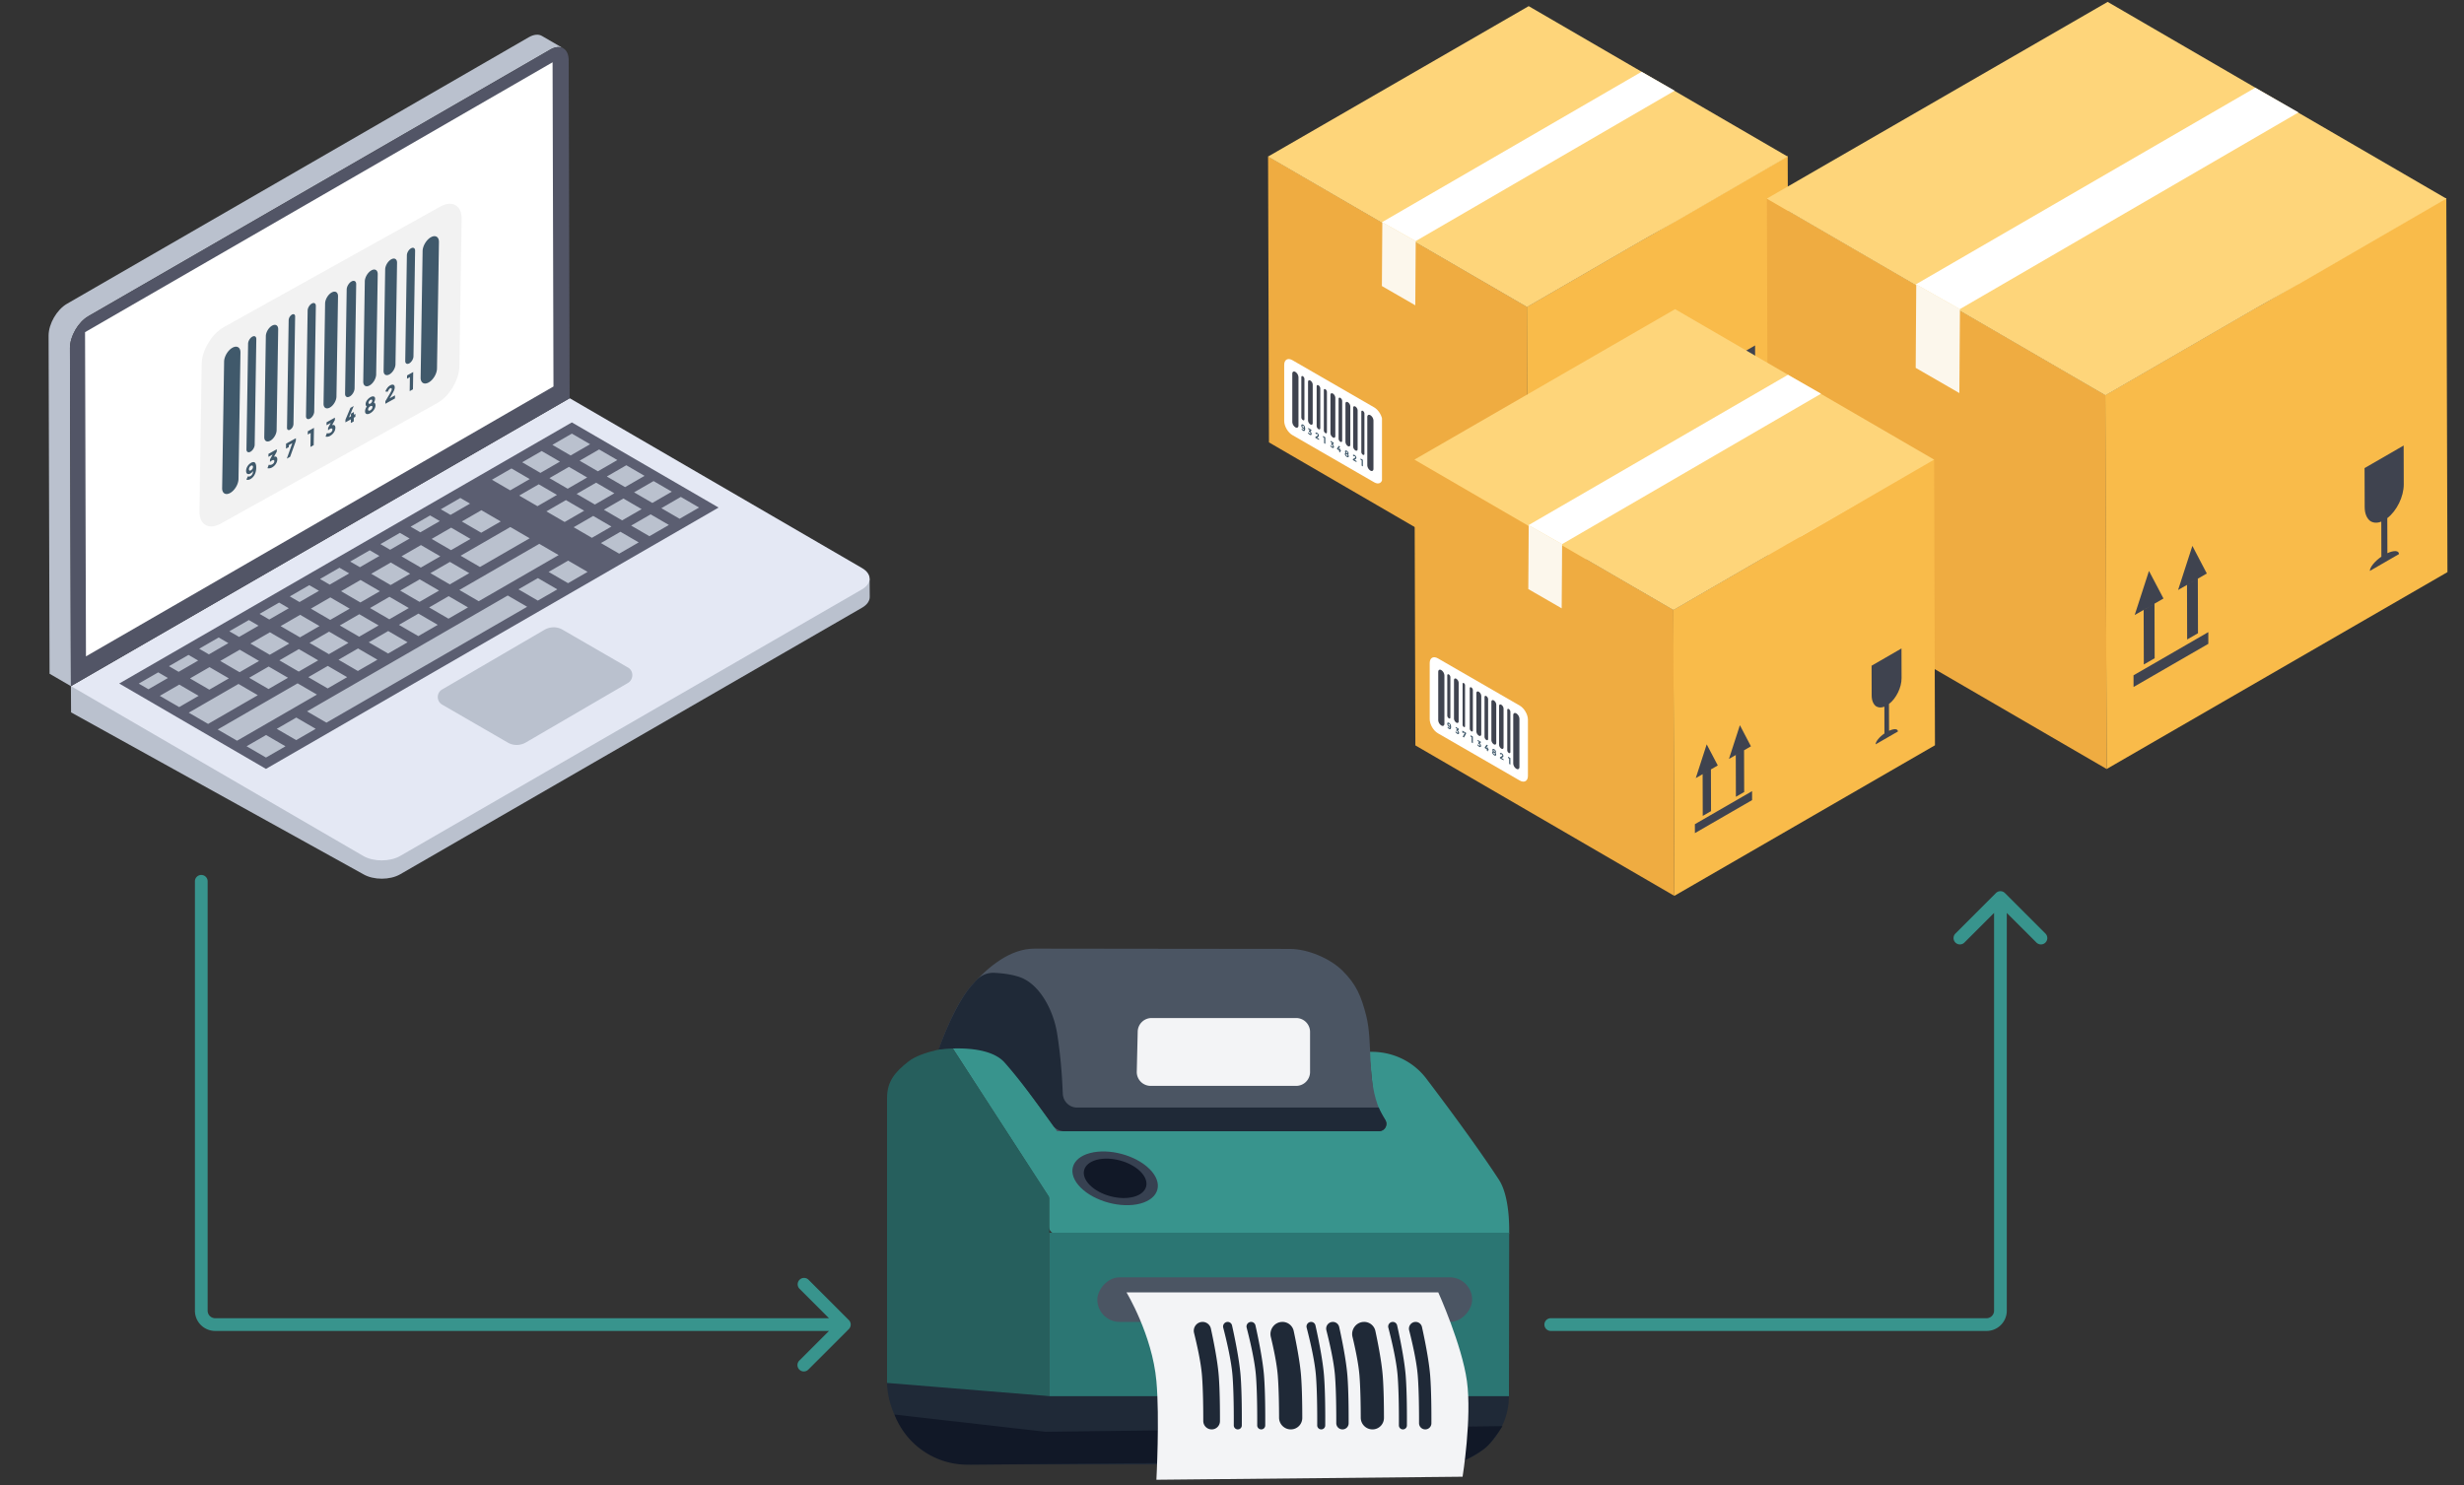
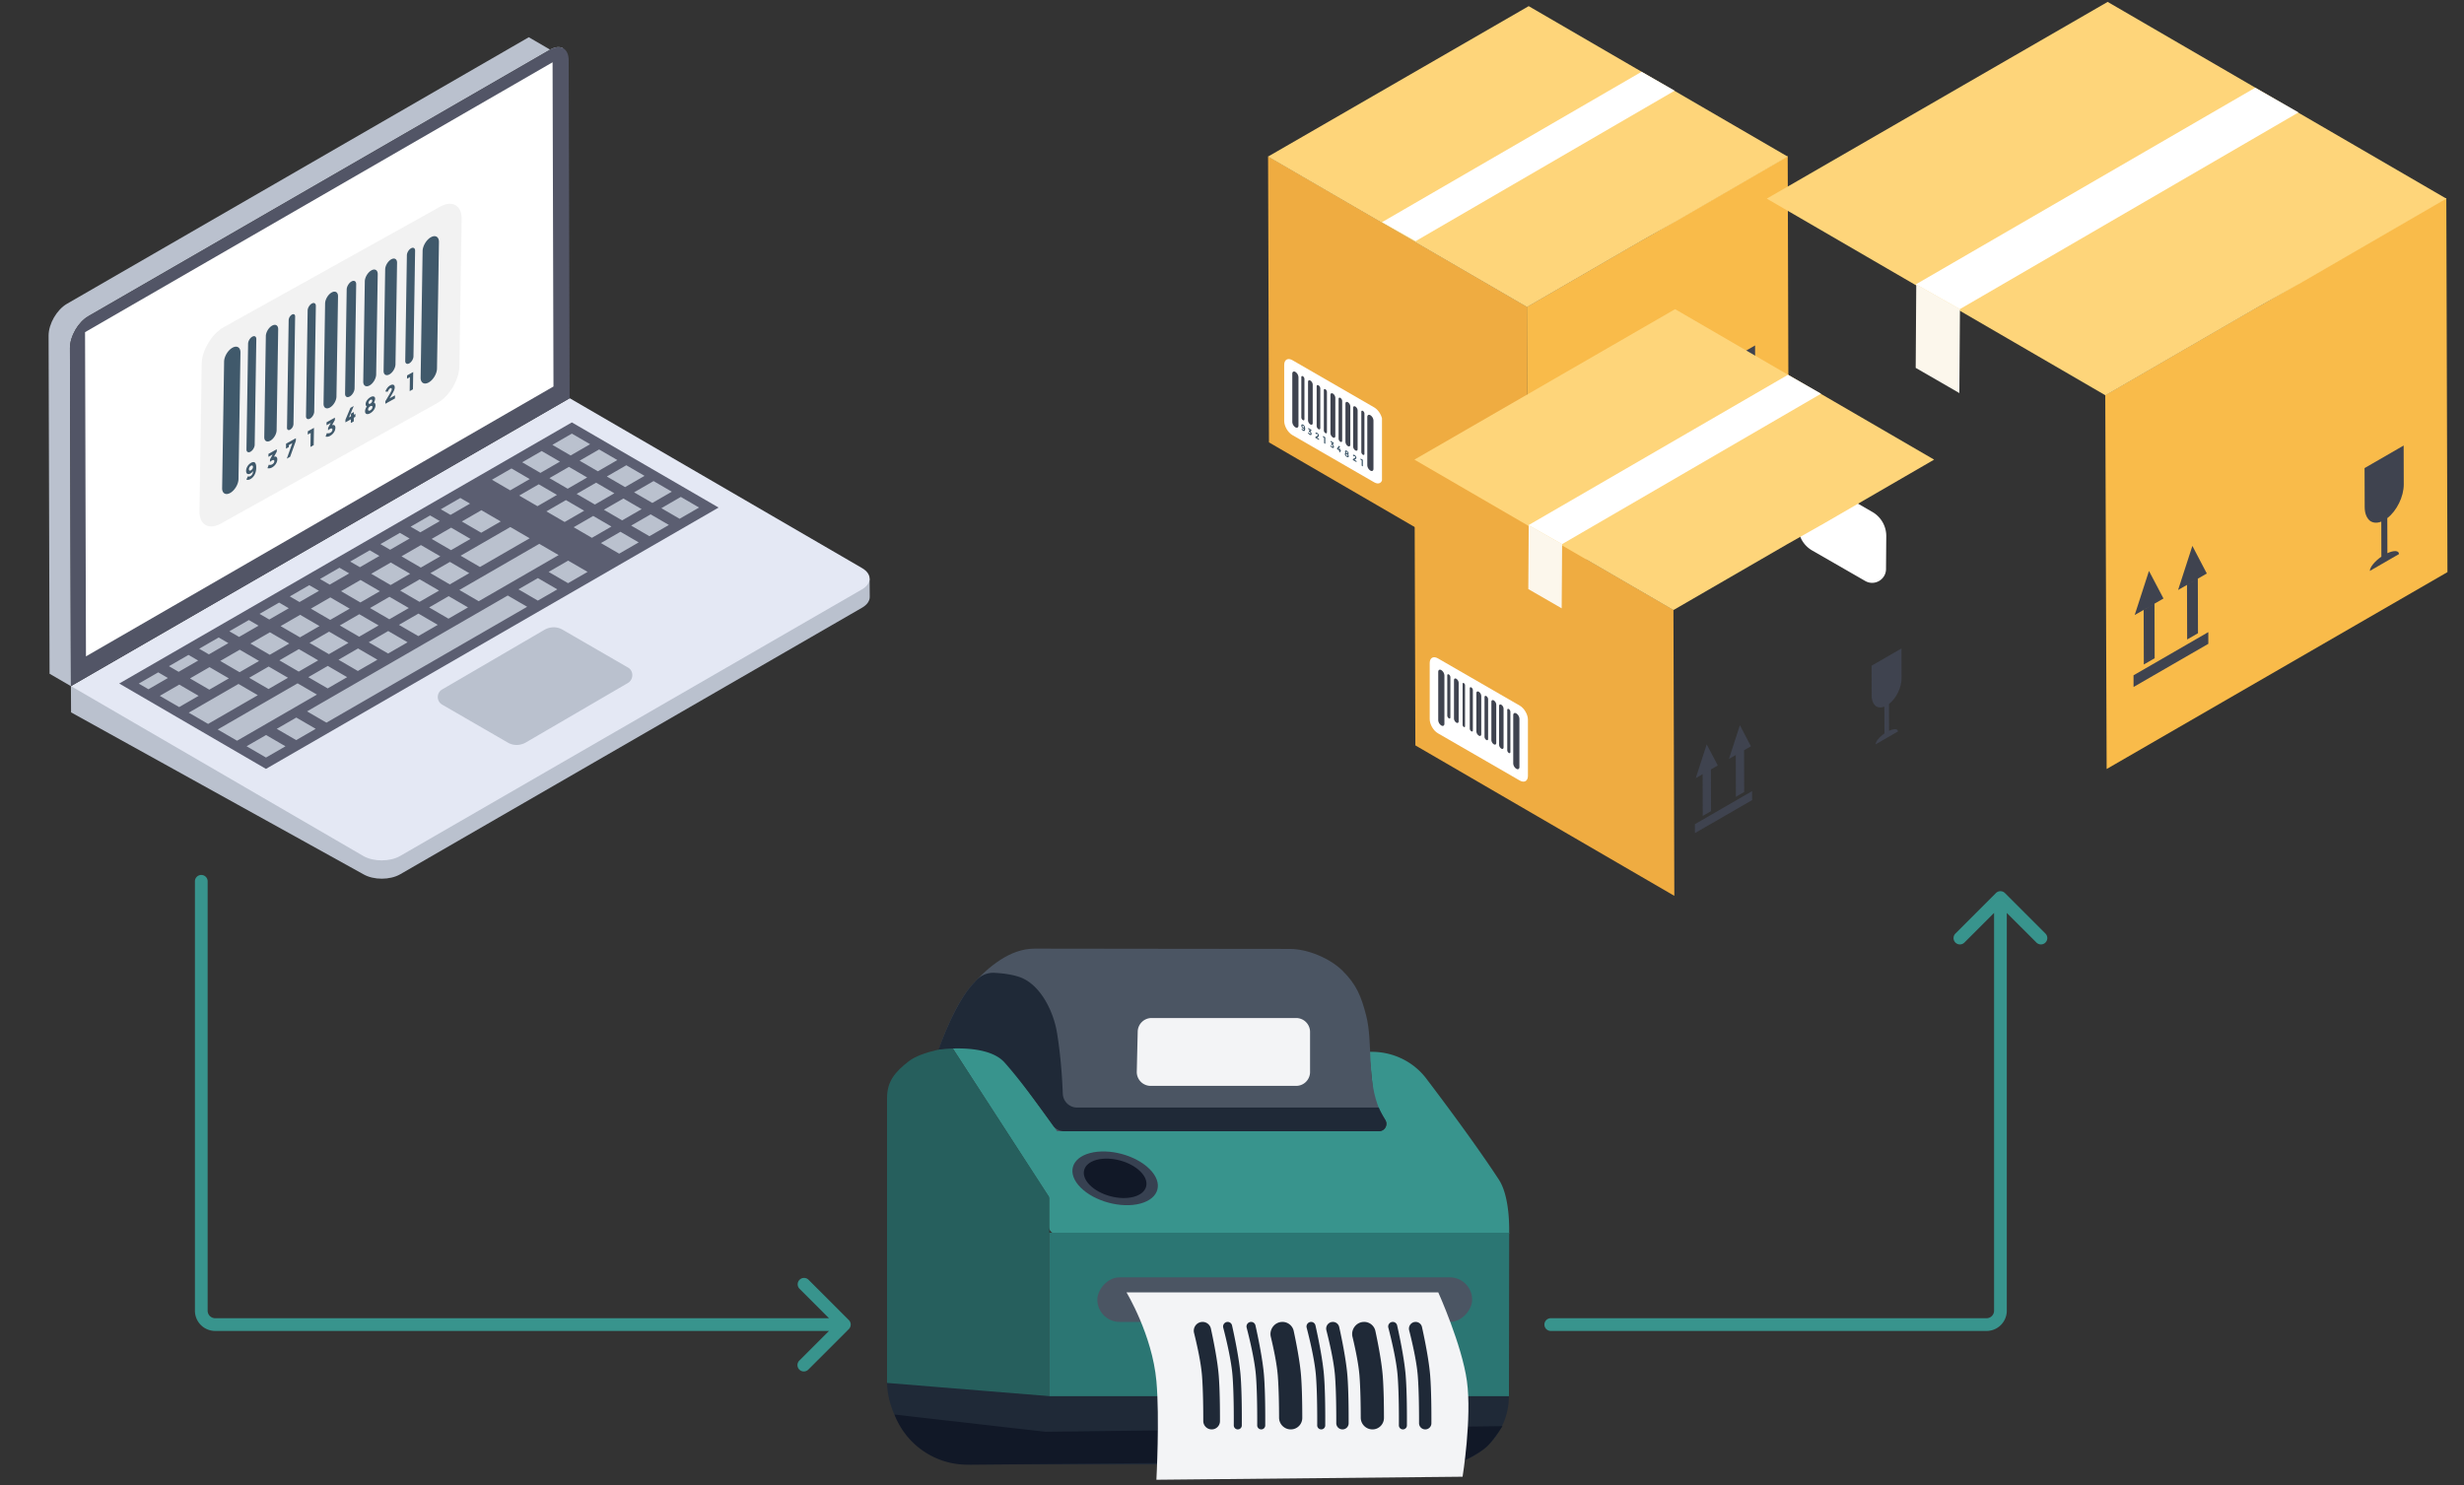
<svg xmlns="http://www.w3.org/2000/svg" width="355" height="214" fill="none" viewBox="0 0 355 214">
  <rect x="0" y="0" width="355" height="214" fill="#333333" stroke="none" />
  <path fill="#EFAC41" d="m182.697 22.54.129 41.209 37.31 21.681-.129-41.206-37.31-21.683Z" />
  <path fill="#F9BB4A" d="m219.983 44.235.152 41.195 37.553-21.697-.125-41.159v-.061h-.061l-16.29 9.442-3.704 2.159-1.11.618-16.415 9.503Z" />
  <path fill="#FED57A" d="m182.687 22.568 37.319 21.679 16.406-9.496 4.748-2.687.095-.045 16.31-9.451L220.246.886l-37.559 21.682Z" />
  <path fill="#fff" d="m241.273 13.07-37.319 21.68-4.748-2.686-.097-.045 37.416-21.684.046.047 4.702 2.687Z" />
-   <path fill="#FCF7EC" d="m203.97 34.732-.064 9.265-4.811-2.777.061-9.204 3.701 2.098 1.113.618Z" />
  <path fill="#3F434F" d="m224.8 63.6 1.597 3.037-.99.573-2.182 1.25 1.575-4.86Zm.607 3.61.018 6.012-1.194.689-.018-6.012 1.194-.689Zm5.931 3.133.002 1.289-8.239 4.757-.005-1.287 8.242-4.759Zm21.525-20.565.011 4.282c.005 1.354-.777 2.927-1.815 3.722l.012 3.862c.727-.335 1.275-.306 1.277.1l-3.212 1.855c-.002-.405.544-1.07 1.271-1.572l-.009-3.862c-.476.19-.883.142-1.205-.057-.376-.281-.625-.806-.625-1.559l-.014-4.283 4.309-2.488Zm-22.681 14.675.018 6.012-1.193.689-.019-6.012 1.194-.689Zm-.6-3.615 1.59 3.042-.99.573-2.174 1.246 1.574-4.861Z" />
  <path fill="#fff" d="M189.155 54.117c-1.333-.77-3 .192-3 1.732v2.301a4 4 0 0 0 2.006 3.468l4.673 2.688c1.328.763 2.986-.188 2.997-1.719l.017-2.265a3.999 3.999 0 0 0-1.999-3.494l-4.694-2.711Z" />
-   <path fill="#EFAC41" d="m254.562 28.587.169 53.882 48.784 28.349-.169-53.879-48.784-28.352Z" />
  <path fill="#F9BB4A" d="m303.316 56.954.198 53.863 49.101-28.37-.163-53.816v-.08h-.08l-21.299 12.346-4.843 2.823-1.451.808-21.463 12.426Z" />
  <path fill="#FED57A" d="m254.551 28.623 48.795 28.346 21.451-12.417 6.208-3.513.125-.059 21.326-12.357L303.66.273l-49.109 28.35Z" />
  <path fill="#fff" d="m331.153 16.203-48.795 28.35-6.209-3.514-.127-.059 48.923-28.352.059.062 6.149 3.513Z" />
  <path fill="#FCF7EC" d="m282.378 44.528-.083 12.115-6.291-3.632.08-12.034 4.84 2.743 1.454.808Z" />
  <path fill="#3F434F" d="m309.613 82.273 2.089 3.972-1.295.749-2.852 1.635 2.058-6.356Zm.794 4.721.024 7.861-1.561.9-.024-7.86 1.561-.901Zm7.755 4.096.003 1.686-10.773 6.22-.006-1.682 10.776-6.224Zm28.144-26.889.015 5.599c.006 1.77-1.016 3.826-2.372 4.866l.015 5.05c.95-.438 1.667-.4 1.67.13l-4.2 2.427c-.003-.53.711-1.398 1.662-2.056l-.012-5.05c-.622.249-1.155.186-1.576-.074-.492-.368-.817-1.055-.817-2.038l-.018-5.601 5.633-3.252ZM316.651 83.39l.024 7.861-1.561.9-.024-7.86 1.561-.9Zm-.785-4.727 2.079 3.978-1.294.75-2.843 1.628 2.058-6.356Z" />
  <path fill="#fff" d="M262.084 69.341c-1.333-.77-3 .192-3 1.732v4.787a4 4 0 0 0 2.006 3.467l7.641 4.395c1.328.763 2.986-.187 2.997-1.719l.036-4.732a4 4 0 0 0-1.999-3.494l-7.681-4.436Z" />
  <path fill="#BAC1CE" d="m10.218 98.874.02 3.78 42.12 23.331c1.463.85 3.83.85 5.302 0l66.534-38.41c.741-.426 1.113-.994 1.113-1.55l-.022-2.618c0 .556-115.067 15.467-115.067 15.467Z" />
  <path fill="#E4E8F4" d="m10.224 98.871 42.119 24.479c1.46.847 3.835.847 5.305 0l66.529-38.412c1.476-.851 1.484-2.227.024-3.075l-42.12-24.478-71.857 41.486Z" />
  <path fill="#5B5E71" d="M17.176 98.498 82.39 60.87l21.14 12.272L38.317 110.8 17.176 98.498Z" />
-   <path fill="#BAC1CE" d="M81.159 6.97c-.482-.285-1.157-.252-1.899.185l-66.533 38.41c-1.472.85-2.65 2.901-2.65 4.592l.141 48.72-3.077-1.79L7 48.368c0-1.691 1.178-3.742 2.651-4.592l66.534-38.41c.741-.426 1.417-.47 1.897-.185l3.077 1.789Z" />
+   <path fill="#BAC1CE" d="M81.159 6.97c-.482-.285-1.157-.252-1.899.185l-66.533 38.41c-1.472.85-2.65 2.901-2.65 4.592l.141 48.72-3.077-1.79L7 48.368c0-1.691 1.178-3.742 2.651-4.592l66.534-38.41l3.077 1.789Z" />
  <path fill="#525566" d="M79.263 7.15c1.47-.848 2.664-.168 2.669 1.52l.138 48.717-71.856 41.487-.139-48.717c-.004-1.688 1.183-3.743 2.653-4.592L79.263 7.15Z" />
  <path fill="#BAC1CE" d="m90.48 98.412-14.739 8.592c-.832.463-1.802.463-2.588 0l-9.423-5.452a1.263 1.263 0 0 1 0-2.216l14.736-8.593c.832-.462 1.803-.462 2.588 0l9.425 5.451c.83.462.83 1.71 0 2.218ZM24.34 96l1.4.812 2.813-1.625-1.398-.812L24.34 96Zm4.359-2.516 1.398.813 2.806-1.62-1.398-.813-2.806 1.62Zm6.827 14.055 2.797 1.625 2.806-1.621-2.797-1.625-2.806 1.621Zm.553-14.804 2.788 1.62 2.808-1.62-2.79-1.62-2.806 1.62Zm4.171 2.424 2.788 1.62 2.806-1.62-2.788-1.62-2.806 1.62Zm-8.52.087 2.789 1.62 2.806-1.62-2.788-1.62-2.808 1.62Zm4.17 2.424 2.788 1.62 2.808-1.62-2.79-1.62-2.806 1.62Zm-8.528.092 2.788 1.62 2.815-1.625-2.788-1.62-2.815 1.625Zm-4.348 2.511 2.788 1.62 2.806-1.62-2.788-1.62-2.806 1.62Zm4.169 2.424 2.788 1.62 7.165-4.137-2.788-1.62-7.165 4.137Zm4.17 2.422 2.789 1.621 11.513-6.648-2.788-1.62-11.513 6.647ZM19.99 98.51l1.4.813 2.807-1.621-1.4-.813-2.807 1.621Zm13.057-7.538 1.4.812 2.806-1.62-1.4-.813-2.806 1.62Zm4.35-2.51 1.4.813 2.813-1.625-1.399-.813-2.814 1.625Zm4.358-2.517 1.4.812 2.805-1.619-1.4-.812-2.805 1.619Zm4.35-2.51 1.397.813 2.807-1.62-1.398-.813-2.806 1.62Zm-1.506 9.212 2.788 1.62 2.815-1.625-2.788-1.62-2.816 1.624Zm4.357-2.516 2.79 1.62 2.806-1.62-2.788-1.62-2.808 1.62Zm4.17 2.424 2.789 1.62 2.807-1.62-2.79-1.62-2.805 1.62Zm21.568-7.632 2.797 1.625 2.805-1.617-2.797-1.625-2.805 1.617ZM48.77 95.07l2.788 1.62 2.816-1.624-2.788-1.622-2.816 1.626Zm13.423-17.413 2.788 1.62 2.806-1.62-2.788-1.62-2.806 1.62Zm1.317-4.271 1.399.812 2.814-1.625-1.398-.812-2.815 1.625Zm3.031 1.762 2.789 1.62 2.815-1.625-2.788-1.622-2.816 1.627Zm12.502 7.264 2.8 1.625 2.813-1.625-2.797-1.625-2.816 1.625Zm-12.679-2.33 2.787 1.62 7.165-4.136-2.788-1.62-7.164 4.135Zm-4.35 2.51 2.788 1.621 2.806-1.62-2.788-1.621-2.806 1.62Zm4.17 2.424 2.789 1.621 11.514-6.647-2.79-1.621-11.514 6.647Zm-8.529.092 2.79 1.62 2.813-1.624-2.788-1.62-2.815 1.624Zm-8.519.087 2.788 1.621 2.808-1.62-2.788-1.621-2.808 1.62Zm12.69 2.337 2.788 1.62 2.815-1.624-2.788-1.62-2.815 1.624Zm-8.52.088 2.789 1.62 2.807-1.62-2.79-1.621-2.805 1.62Zm-8.518.087 2.788 1.62 2.806-1.62-2.788-1.62-2.806 1.62Zm12.688 2.337 2.79 1.62 2.806-1.62-2.787-1.623-2.809 1.622Zm-17.047.178 2.79 1.621 2.813-1.625-2.788-1.62-2.815 1.624Zm3.805 12.289 2.796 1.625 28.919-16.697-2.796-1.625-28.92 16.697Zm13.61-22.342 2.787 1.62 2.808-1.62-2.79-1.62-2.806 1.62Zm-4.36 2.515 2.79 1.62 2.815-1.624-2.788-1.62-2.817 1.624Zm-3.03-1.76 1.4.812 2.813-1.625-1.398-.812-2.815 1.625Zm4.357-2.516 1.4.813 2.806-1.62-1.4-.813-2.806 1.62Zm4.35-2.511 1.4.812 2.806-1.62-1.4-.813-2.806 1.62ZM44.42 97.582l2.788 1.62 2.807-1.62-2.788-1.62-2.808 1.62Zm30.814-30.966 2.629 1.529 2.808-1.622-2.63-1.527-2.807 1.62Zm4.349-2.51 2.63 1.528 2.806-1.62-2.629-1.53-2.807 1.623Zm3.927 2.282 2.63 1.528 2.806-1.62-2.629-1.529-2.807 1.62Zm-4.349 2.51 2.629 1.528 2.808-1.62-2.63-1.528-2.807 1.62Zm-4.357 2.517 2.629 1.528 2.815-1.625-2.629-1.528-2.815 1.625Zm12.625-2.75 2.63 1.528 2.807-1.62-2.629-1.528-2.808 1.62Zm-4.35 2.51 2.63 1.53 2.807-1.621-2.629-1.53-2.808 1.621Zm-4.357 2.516 2.63 1.529 2.814-1.625-2.629-1.529-2.815 1.625Zm-7.845-4.559 2.629 1.529 2.815-1.625-2.629-1.529-2.815 1.625Zm15.7 9.124 2.63 1.529 2.815-1.625-2.63-1.529-2.814 1.625Zm-3.926-2.282 2.628 1.528 2.815-1.625-2.628-1.528-2.815 1.625Zm8.706-5.027 2.63 1.528 2.806-1.62-2.629-1.529-2.808 1.62Zm3.928 2.282 2.629 1.529 2.806-1.62-2.629-1.53-2.806 1.621Zm-8.278.229 2.63 1.529 2.807-1.62-2.63-1.53-2.807 1.62Zm3.927 2.282 2.63 1.53 2.807-1.621-2.63-1.53-2.807 1.621Zm-51.06 29.287 2.799 1.625 2.813-1.625-2.797-1.625-2.815 1.625Z" />
  <path fill="#fff" d="m72.028 13.354 7.584-4.379.13 46.72-25.048 14.463-1.944 1.121-40.364 23.304-.08-28.103v-.705l-.052-17.91 15.926-9.196 1.774-1.024 40.32-23.28 1.754-1.011Z" />
  <g clip-path="url(#a)">
    <path fill="#F2F2F2" d="M63.448 29.765 32.239 47.143c-1.723.96-3.145 3.327-3.176 5.288l-.33 21.215c-.03 1.96 1.343 2.772 3.066 1.813L63.008 58.08c1.723-.96 3.145-3.328 3.176-5.288l.33-21.215c.03-1.961-1.343-2.773-3.066-1.813Z" />
    <path fill="#40596B" d="M32.288 52.114c.011-.744.548-1.642 1.199-2.004.65-.362 1.169-.052 1.157.692l-.283 18.231c-.012.745-.549 1.642-1.2 2.005-.65.362-1.168.052-1.157-.693l.284-18.23ZM60.886 36.19c.011-.744.548-1.642 1.199-2.004.65-.362 1.169-.052 1.157.692L62.96 53.11c-.012.745-.549 1.642-1.2 2.005-.65.362-1.168.052-1.157-.693l.284-18.23Zm-14.047 7.54c.01-.587.433-1.296.947-1.582.514-.286.923-.042.914.547l-.225 14.45c-.009.588-.433 1.297-.946 1.583-.514.286-.923.041-.914-.547l.224-14.45Zm-5.249 2.396a1.02 1.02 0 0 1 .474-.792c.257-.143.462-.02.457.273l-.24 15.515a1.02 1.02 0 0 1-.475.792c-.257.143-.461.02-.457-.273l.241-15.515Zm-5.846 3.4c.006-.375.276-.827.603-1.009.328-.182.588-.026.582.348l-.236 15.224c-.006.375-.276.826-.603 1.008-.328.183-.588.027-.582-.348l.236-15.224Zm8.579-4.778c.006-.374.276-.825.603-1.007.327-.182.587-.027.581.348l-.236 15.224c-.006.375-.276.826-.603 1.008-.327.182-.587.026-.582-.348l.237-15.225Zm8.237-4.203c.009-.588.433-1.296.947-1.583.514-.286.923-.04.914.547l-.225 14.45c-.009.589-.433 1.298-.947 1.584-.514.286-.923.041-.914-.547l.225-14.45Zm-2.611 1.175c.007-.432.319-.954.697-1.164.378-.21.679-.03.672.402l-.233 15.013c-.007.433-.319.954-.697 1.165-.378.21-.68.03-.672-.403l.233-15.013Zm8.672-4.933c.006-.374.276-.826.603-1.008.328-.182.588-.026.582.348l-.236 15.224c-.006.374-.276.826-.603 1.008-.328.182-.588.026-.582-.348l.236-15.224ZM38.3 48.441c.008-.563.414-1.242.906-1.516.492-.273.884-.04.875.524l-.226 14.541c-.009.563-.415 1.242-.906 1.515-.492.274-.884.04-.875-.523l.226-14.541Zm17.194-9.614c.008-.54.399-1.193.871-1.456.473-.264.85-.038.841.503l-.227 14.62c-.008.541-.398 1.194-.871 1.457-.473.263-.85.038-.841-.503l.227-14.62ZM41.203 64.654l.01-.716 1.42-.79-.006.376-.824 2.301-.478.266.787-2.229-.494.276-.005.287-.41.229Zm11.679-6.971c.133-.192.296-.34.49-.449.195-.108.356-.14.484-.094.128.044.19.154.187.324a1.054 1.054 0 0 1-.181.54c.16.052.239.195.235.428-.003.196-.074.398-.215.612-.14.21-.323.38-.545.503-.223.124-.403.158-.54.1-.136-.057-.203-.183-.2-.38.004-.232.088-.467.253-.7-.116-.059-.174-.175-.171-.346.003-.17.071-.35.203-.538Zm.248 1.492a.302.302 0 0 0 .212-.044.702.702 0 0 0 .215-.193.454.454 0 0 0 .101-.275c.002-.095-.028-.15-.092-.167a.3.3 0 0 0-.215.044.7.7 0 0 0-.217.197.467.467 0 0 0-.1.273c0 .097.032.151.096.165Zm.041-.992c.053.022.115.012.187-.028a.533.533 0 0 0 .187-.18.432.432 0 0 0 .084-.234c0-.076-.024-.126-.076-.147-.052-.023-.114-.014-.187.027a.544.544 0 0 0-.19.183.442.442 0 0 0-.082.234c0 .075.026.123.077.145Zm5.477-4.08.887-.494-.038 2.493-.471.262.03-2.017-.415.231.007-.475Zm-14.3 8.045.887-.494-.039 2.492-.471.263.031-2.018-.416.232.008-.475Zm-8.28 6.472a.706.706 0 0 0 .284-.298c.068-.129.11-.277.128-.446-.12.157-.251.276-.39.354-.183.101-.337.12-.456.05-.121-.069-.18-.217-.176-.442.004-.228.073-.447.207-.657a1.41 1.41 0 0 1 .503-.484.706.706 0 0 1 .36-.109c.098.002.18.043.236.12.107.15.158.384.153.701a2.463 2.463 0 0 1-.074.576 1.86 1.86 0 0 1-.184.465 1.541 1.541 0 0 1-.565.58.884.884 0 0 1-.263.101.58.58 0 0 1-.19.014 1.08 1.08 0 0 1-.146-.037l.224-.475c.013.007.03.014.051.022a.35.35 0 0 0 .124.012.376.376 0 0 0 .174-.047Zm.072-.84a.624.624 0 0 0 .22-.208.514.514 0 0 0 .09-.275c.001-.094-.025-.16-.08-.196-.055-.038-.125-.032-.21.015a.549.549 0 0 0-.208.208.543.543 0 0 0-.085.276c-.001.094.022.16.07.197.049.037.117.032.203-.016Zm14.42-7.788.005-.39.422-.234-.007.39.224-.125-.007.432-.223.124-.009.534-.42.235.007-.534-.788.439.005-.38.72-1.71.478-.266-.686 1.64.278-.155Zm-11.888 5.84.006-.425 1.203-.67-.005.345-.41.744c.156-.056.276-.05.362.024.083.072.125.186.123.344-.004.236-.078.46-.219.67a1.558 1.558 0 0 1-.539.498.906.906 0 0 1-.657.106l.186-.497a.655.655 0 0 0 .713-.249.45.45 0 0 0 .09-.259c0-.093-.032-.148-.097-.165-.064-.02-.154.005-.271.07-.061.034-.15.102-.262.206l.006-.37.384-.713-.613.34Zm8.37-4.554.006-.425 1.203-.67-.005.346-.41.743c.156-.056.276-.049.362.024.084.072.125.187.123.345a1.226 1.226 0 0 1-.219.67 1.567 1.567 0 0 1-.539.498.906.906 0 0 1-.657.106l.186-.497a.655.655 0 0 0 .713-.25.45.45 0 0 0 .09-.258c0-.093-.032-.148-.097-.165-.064-.02-.154.005-.271.07-.061.034-.15.102-.262.206l.006-.37.384-.713-.613.34Zm9.322-4.913a.687.687 0 0 0 .078-.272c.001-.075-.019-.125-.061-.152-.044-.026-.098-.02-.165.018-.123.069-.243.233-.356.496l-.348-.042c.094-.213.197-.392.308-.536.112-.145.251-.264.421-.359.17-.094.318-.115.444-.065.127.052.188.182.185.394a1.07 1.07 0 0 1-.083.374c-.053.132-.15.321-.292.563l-.36.617.775-.432-.007.447-1.385.771.006-.37.586-.992c.118-.199.203-.352.254-.46Z" />
  </g>
  <path fill="#EFAC41" d="m203.79 66.207.129 41.208 37.31 21.681-.13-41.206-37.309-21.683Z" />
-   <path fill="#F9BB4A" d="m241.076 87.901.152 41.195 37.552-21.697-.124-41.159v-.061h-.061l-16.29 9.442-3.704 2.159-1.11.618-16.415 9.503Z" />
  <path fill="#FED57A" d="m203.78 66.234 37.319 21.679 16.406-9.496 4.748-2.687.095-.045 16.31-9.451-37.319-21.682-37.559 21.682Z" />
  <path fill="#fff" d="m262.366 56.735-37.319 21.682-4.748-2.687-.097-.045L257.618 54l.045.047 4.703 2.687Z" />
  <path fill="#FCF7EC" d="m225.062 78.398-.063 9.265-4.811-2.777.061-9.204 3.701 2.098 1.112.618Z" />
  <path fill="#3F434F" d="m245.893 107.265 1.597 3.038-.99.573-2.182 1.25 1.575-4.861Zm.607 3.611.018 6.012-1.194.689-.018-6.012 1.194-.689Zm5.93 3.133.003 1.289-8.239 4.757-.005-1.287 8.241-4.759Zm21.525-20.565.012 4.282c.004 1.355-.777 2.927-1.815 3.722l.012 3.862c.727-.335 1.275-.306 1.277.1l-3.212 1.855c-.002-.405.544-1.069 1.271-1.572l-.009-3.862c-.476.19-.884.142-1.205-.057-.376-.281-.626-.807-.626-1.559l-.013-4.283 4.308-2.488Zm-22.68 14.675.018 6.012-1.194.689-.018-6.012 1.194-.689Zm-.6-3.615 1.59 3.042-.99.573-2.175 1.246 1.575-4.861Z" />
  <path fill="#fff" d="M210.248 97.783c-1.334-.77-3 .192-3 1.731v2.302a4 4 0 0 0 2.005 3.468l4.674 2.688c1.327.763 2.985-.188 2.997-1.719l.017-2.265a3.998 3.998 0 0 0-1.999-3.494l-4.694-2.711Z" />
  <g clip-path="url(#b)">
    <path fill="#fff" d="m218.957 101.681-11.792-6.808c-.652-.376-1.18-.075-1.18.673v8.088c0 .747.528 1.658 1.18 2.034l11.792 6.808c.651.376 1.179.075 1.179-.672v-8.088c0-.748-.528-1.659-1.179-2.035Z" />
    <path fill="#3F434F" d="M207.213 96.823c0-.284.199-.399.445-.257a.983.983 0 0 1 .445.771v6.95c0 .284-.199.399-.445.257a.982.982 0 0 1-.445-.771v-6.95Zm10.805 6.239c0-.284.2-.399.446-.257a.986.986 0 0 1 .445.771v6.95c0 .284-.2.399-.445.257a.984.984 0 0 1-.446-.771v-6.95Zm-5.309-3.173c0-.225.158-.316.352-.203a.778.778 0 0 1 .352.609v5.509c0 .224-.158.315-.352.202a.776.776 0 0 1-.352-.608v-5.51Zm-1.986-1.35c0-.112.079-.158.176-.102a.39.39 0 0 1 .176.305v5.915c0 .112-.079.157-.176.101a.388.388 0 0 1-.176-.304v-5.915Zm-2.208-1.22c0-.142.1-.2.224-.129a.494.494 0 0 1 .224.388v5.804c0 .143-.1.201-.224.129a.494.494 0 0 1-.224-.388V97.32Zm3.241 1.872c0-.143.101-.2.224-.13a.494.494 0 0 1 .224.388v5.804c0 .143-.1.201-.224.129a.494.494 0 0 1-.224-.387v-5.804Zm3.115 1.945c0-.224.157-.315.351-.202a.774.774 0 0 1 .352.608v5.509c0 .225-.157.316-.352.203a.775.775 0 0 1-.351-.608v-5.51Zm-.988-.677c0-.165.116-.232.258-.15a.572.572 0 0 1 .259.448v5.724c0 .165-.116.232-.259.149a.572.572 0 0 1-.258-.448v-5.723Zm3.276 1.851c0-.143.1-.201.224-.129a.496.496 0 0 1 .224.388v5.803c0 .143-.101.201-.224.13a.495.495 0 0 1-.224-.388v-5.804Zm-7.676-4.302c0-.214.15-.301.336-.194a.744.744 0 0 1 .337.583v5.543c0 .215-.151.302-.337.195a.744.744 0 0 1-.336-.583v-5.544Zm6.496 3.736c0-.206.145-.29.324-.187a.716.716 0 0 1 .323.561v5.573c0 .207-.145.29-.323.187a.714.714 0 0 1-.324-.56v-5.574Z" />
-     <path fill="#40596B" d="M210.685 105.559v-.273l.536.31v.143l-.301.535-.18-.104.287-.523-.187-.108v.11l-.155-.09Zm4.409 2.366c.05-.016.111-.003.185.039.073.043.134.1.183.174a.372.372 0 0 1 .073.206c0 .065-.021.11-.065.131.061.09.092.18.092.269 0 .074-.026.122-.078.143-.053.021-.121.007-.205-.041a.598.598 0 0 1-.205-.195.434.434 0 0 1-.079-.235c0-.088.031-.143.092-.161a.415.415 0 0 1-.067-.209c0-.064.025-.105.074-.121Zm.104.687a.267.267 0 0 0 .08.075.116.116 0 0 0 .081.018c.025-.005.037-.025.037-.062a.178.178 0 0 0-.036-.105.254.254 0 0 0-.082-.076c-.03-.018-.057-.024-.081-.018-.024.006-.037.026-.037.063 0 .037.013.072.038.105Zm.01-.367c.02.032.043.054.07.07.028.016.051.02.071.011.02-.007.03-.026.03-.054a.166.166 0 0 0-.03-.09.201.201 0 0 0-.071-.071c-.027-.016-.051-.02-.071-.011-.019.008-.03.026-.03.055a.177.177 0 0 0 .031.09Zm2.063.795.336.194v.95l-.178-.103v-.769l-.158-.091v-.181Zm-5.403-3.088.335.194v.95l-.178-.103v-.769l-.157-.091v-.181Zm-3.117-1.084c.046.027.081.029.106.009.025-.021.041-.06.046-.118a.21.21 0 0 1-.146-.033.48.48 0 0 1-.174-.178.487.487 0 0 1-.069-.248c0-.086.025-.141.075-.165.05-.023.112-.013.188.031a.552.552 0 0 1 .228.263.916.916 0 0 1 .038.53.186.186 0 0 1-.068.1c-.058.035-.129.028-.212-.02a.567.567 0 0 1-.1-.075.77.77 0 0 1-.128-.155l.083-.087.019.031a.532.532 0 0 0 .114.115Zm.022-.294c.033.019.061.024.083.015.021-.01.032-.032.032-.068a.228.228 0 0 0-.031-.111.22.22 0 0 0-.08-.085c-.032-.018-.058-.022-.078-.01-.02.011-.031.035-.031.071 0 .035.009.071.028.106a.204.204 0 0 0 .077.082Zm5.45 3.239v-.149l.159.092v.149l.084.048v.165l-.084-.049v.204l-.159-.092v-.204l-.298-.172v-.144l.264-.351.18.104-.251.338.105.061Zm-4.497-2.896v-.162l.455.262v.132l-.152.111a.48.48 0 0 1 .187.353c0 .09-.027.144-.079.165-.053.019-.12.007-.203-.041a.858.858 0 0 1-.249-.244l.067-.112a.696.696 0 0 0 .189.194c.033.019.06.026.082.019.021-.006.032-.027.032-.062a.187.187 0 0 0-.037-.106.309.309 0 0 0-.202-.124v-.141l.142-.11-.232-.134Zm3.164 1.867v-.162l.455.263v.131l-.152.111a.49.49 0 0 1 .138.166.411.411 0 0 1 .049.187c0 .09-.027.145-.079.165-.053.02-.12.007-.203-.04a.885.885 0 0 1-.249-.244l.067-.113a.702.702 0 0 0 .189.195c.033.019.06.025.082.018.021-.006.032-.027.032-.061a.187.187 0 0 0-.037-.106.317.317 0 0 0-.103-.091.335.335 0 0 0-.099-.033v-.141l.142-.11-.232-.135Zm3.524 2.142a.1.1 0 0 0 .028-.072.172.172 0 0 0-.024-.085.171.171 0 0 0-.063-.065c-.046-.027-.091-.015-.132.038l-.133-.168a.204.204 0 0 1 .114-.074c.042-.008.094.007.159.044.064.037.12.093.168.167a.423.423 0 0 1 .073.233c0 .044-.01.081-.029.11a.374.374 0 0 1-.108.091l-.134.083.293.169v.171l-.523-.302v-.142l.217-.13a.458.458 0 0 0 .094-.068Z" />
  </g>
  <g clip-path="url(#c)">
    <path fill="#fff" d="M197.992 58.71 186.2 51.902c-.652-.376-1.179-.075-1.179.673v8.088c0 .747.527 1.658 1.179 2.034l11.792 6.808c.651.376 1.179.075 1.179-.672v-8.088c0-.748-.528-1.659-1.179-2.035Z" />
    <path fill="#3F434F" d="M186.187 53.852c0-.283.199-.398.445-.257a.983.983 0 0 1 .445.771v6.95c0 .285-.199.4-.445.258a.983.983 0 0 1-.445-.771v-6.95Zm10.805 6.239c0-.284.199-.399.445-.257a.984.984 0 0 1 .445.771v6.95c0 .284-.199.4-.445.257a.983.983 0 0 1-.445-.77V60.09Zm-5.309-3.173c0-.224.157-.315.352-.203a.777.777 0 0 1 .351.609v5.509c0 .224-.157.315-.351.203a.775.775 0 0 1-.352-.61v-5.508Zm-1.986-1.245c0-.169.12-.236.267-.148a.58.58 0 0 1 .256.45v5.717c0 .169-.12.236-.267.148a.58.58 0 0 1-.256-.45v-5.717Zm-2.208-1.324c0-.143.1-.2.224-.13a.496.496 0 0 1 .223.388v5.804c0 .143-.1.2-.223.13a.494.494 0 0 1-.224-.388v-5.804Zm3.241 1.87c0-.142.1-.2.224-.128a.495.495 0 0 1 .223.387v5.804c0 .143-.1.201-.223.13a.494.494 0 0 1-.224-.388V56.22Zm3.115 1.947c0-.224.157-.315.351-.203a.778.778 0 0 1 .352.609v5.509c0 .224-.158.315-.352.203a.777.777 0 0 1-.351-.61v-5.508Zm-.989-.678c0-.165.116-.232.259-.15a.572.572 0 0 1 .259.449v5.723c0 .165-.116.232-.259.15a.572.572 0 0 1-.259-.449v-5.723Zm3.276 1.851c0-.142.101-.2.224-.129a.494.494 0 0 1 .224.388v5.804c0 .142-.1.2-.224.129a.497.497 0 0 1-.224-.388v-5.804Zm-7.676-4.302c0-.214.151-.301.337-.194a.743.743 0 0 1 .336.583v5.544c0 .214-.15.301-.336.194a.744.744 0 0 1-.337-.583v-5.544Zm6.497 3.736c0-.206.145-.29.323-.187a.715.715 0 0 1 .324.56v5.574c0 .207-.145.29-.324.187a.716.716 0 0 1-.323-.56v-5.574Z" />
    <path fill="#40596B" d="M193.859 64.922c.05-.016.111-.004.184.039.074.042.135.1.184.173a.373.373 0 0 1 .073.207c0 .065-.022.11-.066.131a.47.47 0 0 1 .093.268c0 .075-.026.123-.079.144-.052.02-.121.007-.205-.041a.6.6 0 0 1-.205-.195.439.439 0 0 1-.078-.235c0-.089.03-.143.092-.162a.411.411 0 0 1-.067-.208c0-.065.025-.105.074-.121Zm.104.687a.256.256 0 0 0 .08.075.116.116 0 0 0 .081.018c.025-.005.037-.026.037-.063a.178.178 0 0 0-.036-.104.271.271 0 0 0-.082-.076c-.03-.018-.057-.024-.082-.018-.024.006-.036.026-.036.063 0 .036.013.072.038.105Zm.009-.367a.213.213 0 0 0 .071.07c.027.015.051.02.07.011.021-.007.031-.026.031-.054 0-.03-.01-.06-.03-.09a.205.205 0 0 0-.071-.07c-.028-.017-.052-.02-.071-.012-.02.008-.03.026-.03.055s.011.06.03.09Zm2.051.828.336.193v.95l-.178-.103v-.769l-.158-.09v-.182Zm-5.411-3.248.335.193v.95l-.178-.103v-.769l-.157-.09v-.181Zm-2.887-.924c.046.026.082.029.107.008.025-.02.04-.06.046-.118a.214.214 0 0 1-.147-.032.477.477 0 0 1-.173-.179.477.477 0 0 1-.07-.248c0-.086.025-.141.075-.165.05-.023.113-.013.189.031a.511.511 0 0 1 .227.263.902.902 0 0 1 .063.339.602.602 0 0 1-.025.191c-.017.05-.039.083-.067.1-.058.035-.129.029-.212-.02a.622.622 0 0 1-.172-.152 2.033 2.033 0 0 1-.056-.078l.083-.087a.572.572 0 0 0 .066.089.31.31 0 0 0 .066.058Zm.023-.295c.033.02.06.024.082.015.022-.01.033-.032.033-.068a.218.218 0 0 0-.032-.11.208.208 0 0 0-.079-.085c-.032-.019-.058-.023-.079-.01-.02.01-.03.034-.03.07 0 .036.009.071.028.107a.193.193 0 0 0 .077.081Zm5.19 3.143v-.149l.159.092v.149l.084.049v.164l-.084-.049v.204l-.159-.092v-.204l-.298-.172v-.144l.264-.351.18.104-.251.338.105.06Zm-4.456-2.916v-.162l.455.262v.132l-.152.11a.483.483 0 0 1 .138.167.421.421 0 0 1 .049.187c0 .09-.027.144-.079.165-.053.02-.121.006-.203-.041a.873.873 0 0 1-.25-.244l.068-.112c.07.097.133.162.189.194.033.019.06.026.082.019.021-.007.032-.027.032-.062a.185.185 0 0 0-.037-.106.31.31 0 0 0-.202-.124v-.141l.142-.11-.232-.134Zm3.216 1.862v-.162l.455.262v.132l-.152.11a.486.486 0 0 1 .187.353c0 .09-.027.145-.08.166-.052.02-.12.006-.202-.041a.873.873 0 0 1-.25-.244l.068-.112a.71.71 0 0 0 .188.194c.033.019.061.025.082.019.022-.007.033-.027.033-.062a.18.18 0 0 0-.038-.106.306.306 0 0 0-.201-.124v-.141l.142-.11-.232-.134Zm3.53 2.263a.102.102 0 0 0 .028-.072.174.174 0 0 0-.024-.085.176.176 0 0 0-.063-.065c-.047-.027-.091-.015-.133.038l-.133-.168a.2.2 0 0 1 .115-.073c.041-.008.094.006.158.043s.12.093.169.168a.426.426 0 0 1 .072.233c0 .043-.009.08-.029.109a.345.345 0 0 1-.108.091l-.133.083.293.17v.17l-.524-.302v-.142l.218-.13a.452.452 0 0 0 .094-.068Zm-5.401-3.194a.1.1 0 0 0 .029-.072.165.165 0 0 0-.025-.085.166.166 0 0 0-.062-.065c-.047-.026-.092-.015-.133.038l-.133-.167a.2.2 0 0 1 .114-.074c.042-.008.094.006.159.043.064.037.12.093.168.168a.42.42 0 0 1 .073.233c0 .043-.01.08-.029.109a.37.37 0 0 1-.108.091l-.134.083.293.17v.17l-.523-.302v-.141l.217-.13a.43.43 0 0 0 .094-.069Z" />
  </g>
  <path fill="#38948D" d="M197.658 151.573h-.403l.709 7.03a.995.995 0 0 0 .144.426l1.496 2.415a1 1 0 0 1-.851 1.527h-45.929a1 1 0 0 1-.804-.405c-1.04-1.412-4.555-6.192-6.687-9.26-1.793-2.58-8.172-2.386-8.172-2.386l13.813 21.349c.105.162.161.35.161.543v3.973a1 1 0 0 0 1 1h65.294s.224-5.195-1.48-7.796c-3.156-4.819-7.561-10.747-10.45-14.554-1.86-2.45-4.765-3.862-7.841-3.862Z" />
  <path fill="#265F5D" d="M151.177 201.254v-28.736l-14.005-21.599s-4.306.499-6.27 2.032c-1.961 1.53-3.1 2.88-3.1 5.267v41.225l23.375 1.811Z" />
  <path fill="#2B7673" d="m217.402 201.213.032-23.569h-66.259v23.569h66.227Z" />
  <path fill="#4B5563" d="M198.827 160.077c.181.408.382.79.582 1.135.432.743-.085 1.807-.945 1.807h-46.178s-3.877-6.409-7.126-10.061c-2.553-2.87-9.832-1.922-9.832-1.922s2.042-6.097 4.697-9.078c2.339-2.627 5.495-5.258 9.013-5.258 12.278 0 21.218.042 36.806.042 2.54 0 5.778 1.352 7.58 3.141 2.013 1.997 2.683 3.674 3.397 6.419 1.043 4.012 0 9.257 2.006 13.775Z" />
  <path fill="#1F2937" d="M198.642 159.6c.272.612.611 1.227.935 1.763.424.704-.07 1.656-.891 1.656h-45.348a2.018 2.018 0 0 1-1.652-.86c-1.295-1.84-4.439-6.222-6.952-9.046-2.553-2.87-9.51-1.86-9.51-1.86s2.146-6.314 4.801-9.295c.223-.251.455-.502.693-.751a3.285 3.285 0 0 1 2.54-1.019c1.272.064 3.084.269 4.291.889 2.604 1.337 4.263 4.855 4.737 7.743.551 3.355.758 6.723.835 8.78.042 1.104.943 2 2.047 2h43.474Z" />
  <path fill="#F3F4F6" d="M188.746 154.478v-5.776a2 2 0 0 0-2-2h-20.831a2 2 0 0 0-2 1.953l-.135 5.776a1.999 1.999 0 0 0 1.999 2.047h20.967a2 2 0 0 0 2-2Z" />
  <path fill="#1F2937" d="M139.977 211.03h67.587c5.429 0 9.831-4.401 9.831-9.83h-66.116l-23.489-1.914c.243 6.555 5.628 11.744 12.187 11.744Z" />
  <path fill="#111827" d="m139.485 211.068 71.542-.618s2.405-1.177 3.334-2.131c.919-.944 2.108-2.808 2.108-2.808l-65.851.812-21.742-2.481a11.26 11.26 0 0 0 10.609 7.226Z" />
  <rect width="54.001" height="6.422" fill="#4B5563" rx="3.211" transform="matrix(-1 0 0 1 212.099 184.072)" />
  <path fill="#F3F4F6" d="M162.298 186.237h44.922s3.408 7.569 4.124 12.771c.738 5.352-.623 13.792-.623 13.792l-44.114.438s.479-8.92 0-14.23c-.601-6.653-4.309-12.771-4.309-12.771Z" />
  <path fill="#1F2937" d="M204.869 191.222a.933.933 0 0 0-.915-.729.968.968 0 0 0-.93 1.209c.407 1.593 1.076 4.439 1.241 6.535.173 2.208.188 5.328.183 6.845a.896.896 0 0 0 .895.899.88.88 0 0 0 .885-.874c.008-1.508-.001-4.651-.175-6.87-.183-2.328-.865-5.581-1.184-7.015Zm-11.925 0a.933.933 0 0 0-.915-.729.968.968 0 0 0-.93 1.209c.407 1.593 1.076 4.439 1.241 6.535.173 2.208.188 5.328.183 6.845a.896.896 0 0 0 .895.899.88.88 0 0 0 .885-.874c.008-1.508-.001-4.651-.175-6.87-.183-2.328-.865-5.581-1.184-7.015Zm5.213.571a1.652 1.652 0 0 0-1.624-1.3c-1.118 0-1.934 1.071-1.671 2.158.391 1.625.868 3.86 1.004 5.586.147 1.873.18 4.402.184 6.052a1.692 1.692 0 0 0 1.686 1.692 1.65 1.65 0 0 0 1.657-1.646c0-1.65-.028-4.208-.177-6.098-.162-2.057-.713-4.836-1.059-6.444Zm-11.768 0a1.652 1.652 0 0 0-1.624-1.3c-1.118 0-1.933 1.071-1.671 2.158.391 1.625.869 3.86 1.004 5.586.148 1.873.18 4.402.184 6.052a1.692 1.692 0 0 0 1.687 1.692 1.65 1.65 0 0 0 1.656-1.646c0-1.65-.028-4.208-.177-6.098-.161-2.057-.713-4.836-1.059-6.444Zm-11.932-.342a1.223 1.223 0 0 0-1.199-.958c-.824 0-1.425.788-1.226 1.588.409 1.637.993 4.217 1.145 6.156.162 2.063.186 4.923.184 6.527 0 .671.541 1.217 1.211 1.217a1.19 1.19 0 0 0 1.194-1.184c.005-1.598-.013-4.483-.176-6.56-.174-2.211-.798-5.256-1.133-6.786Zm26.834-.458a.643.643 0 0 0-.63-.5.662.662 0 0 0-.637.83c.388 1.481 1.16 4.639 1.339 6.914.186 2.375.189 5.805.182 7.161a.579.579 0 0 0 .579.583.571.571 0 0 0 .575-.566c.01-1.345.014-4.794-.173-7.178-.194-2.462-.945-5.958-1.235-7.244Zm-11.768 0a.642.642 0 0 0-.629-.5.663.663 0 0 0-.638.83c.388 1.481 1.16 4.639 1.339 6.914.187 2.375.189 5.805.182 7.161a.58.58 0 0 0 .58.583.571.571 0 0 0 .574-.566c.01-1.345.015-4.794-.173-7.178-.193-2.462-.945-5.958-1.235-7.244Zm-8.644 0a.643.643 0 0 0-.63-.5.661.661 0 0 0-.637.83c.387 1.481 1.159 4.639 1.338 6.914.187 2.375.19 5.805.182 7.161a.58.58 0 0 0 .58.583.572.572 0 0 0 .575-.566c.01-1.345.014-4.794-.173-7.178-.194-2.462-.946-5.958-1.235-7.244Zm-3.375 0a.643.643 0 0 0-.63-.5.662.662 0 0 0-.637.83c.387 1.481 1.159 4.639 1.338 6.914.187 2.375.19 5.805.182 7.161a.58.58 0 0 0 .58.583.572.572 0 0 0 .575-.566c.01-1.345.014-4.794-.173-7.178-.194-2.462-.945-5.958-1.235-7.244Z" />
  <circle cx="5.143" cy="5.143" r="5.143" fill="#374151" transform="matrix(-.966 .259 .707 .707 161.995 164.833)" />
  <circle cx="3.773" cy="3.773" r="3.773" fill="#111827" transform="matrix(-.966 .259 .707 .707 161.641 166.157)" />
  <path fill="#38948D" d="M28.083 127a.917.917 0 1 1 1.834 0h-1.834Zm94.214 63.228a.917.917 0 0 1 0 1.297l-5.837 5.837a.917.917 0 1 1-1.298-1.297l5.189-5.189-5.189-5.188a.919.919 0 0 1 1.298-1.298l5.837 5.838ZM29.917 127v61.876h-1.834V127h1.834ZM31 189.959h90.648v1.835H31v-1.835Zm-1.083-1.083c0 .598.485 1.083 1.083 1.083v1.835a2.918 2.918 0 0 1-2.917-2.918h1.834Zm193.51 2.918a.917.917 0 0 1 0-1.835v1.835Zm64.135-63.101a.919.919 0 0 1 1.298 0l5.837 5.837a.917.917 0 0 1-1.297 1.297l-5.189-5.188-5.189 5.188a.917.917 0 0 1-1.297-1.297l5.837-5.837Zm-64.135 61.266h62.784v1.835h-62.784v-1.835Zm63.867-1.083v-59.534h1.834v59.534h-1.834Zm-1.083 1.083c.598 0 1.083-.485 1.083-1.083h1.834a2.918 2.918 0 0 1-2.917 2.918v-1.835Z" />
  <defs>
    <clipPath id="a">
      <path fill="#fff" d="m29.126 48.376 37.45-20.853-.455 29.325-37.45 20.853z" />
    </clipPath>
    <clipPath id="b">
      <path fill="#fff" d="m205.985 94 14.15 8.17v11.18l-14.15-8.17z" />
    </clipPath>
    <clipPath id="c">
      <path fill="#fff" d="m184.959 51.03 14.15 8.17v11.18l-14.15-8.17z" />
    </clipPath>
  </defs>
</svg>